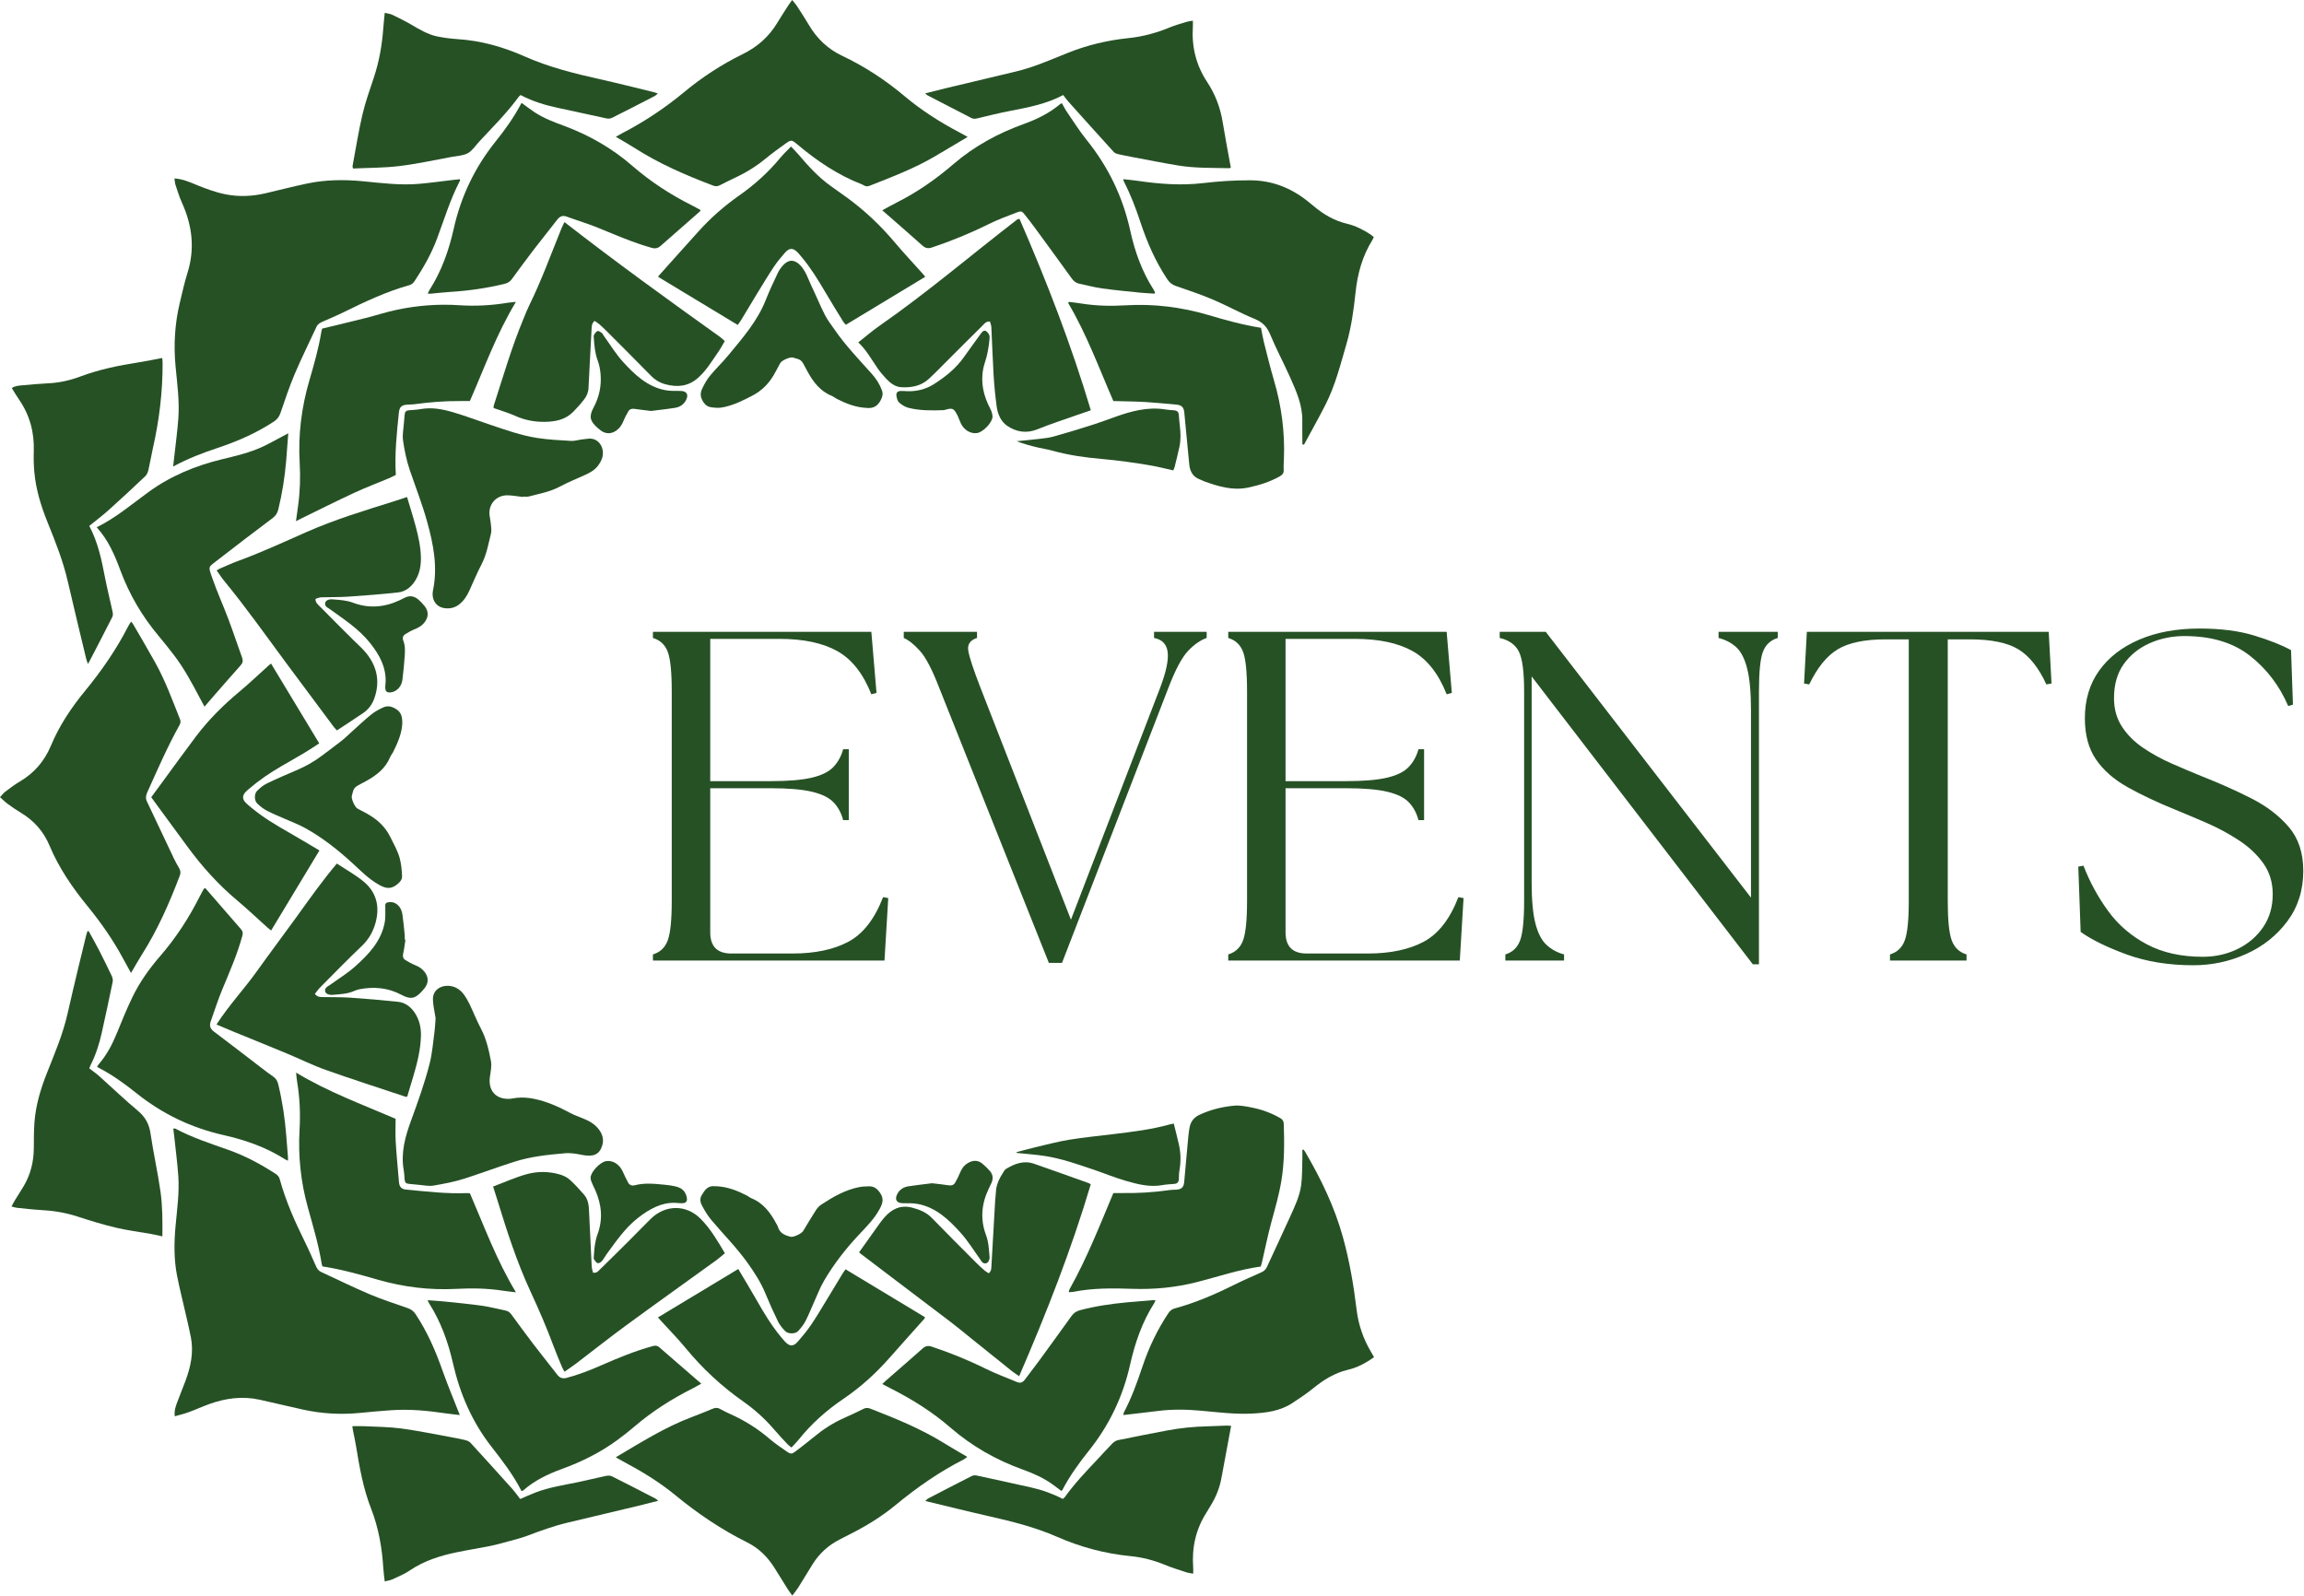
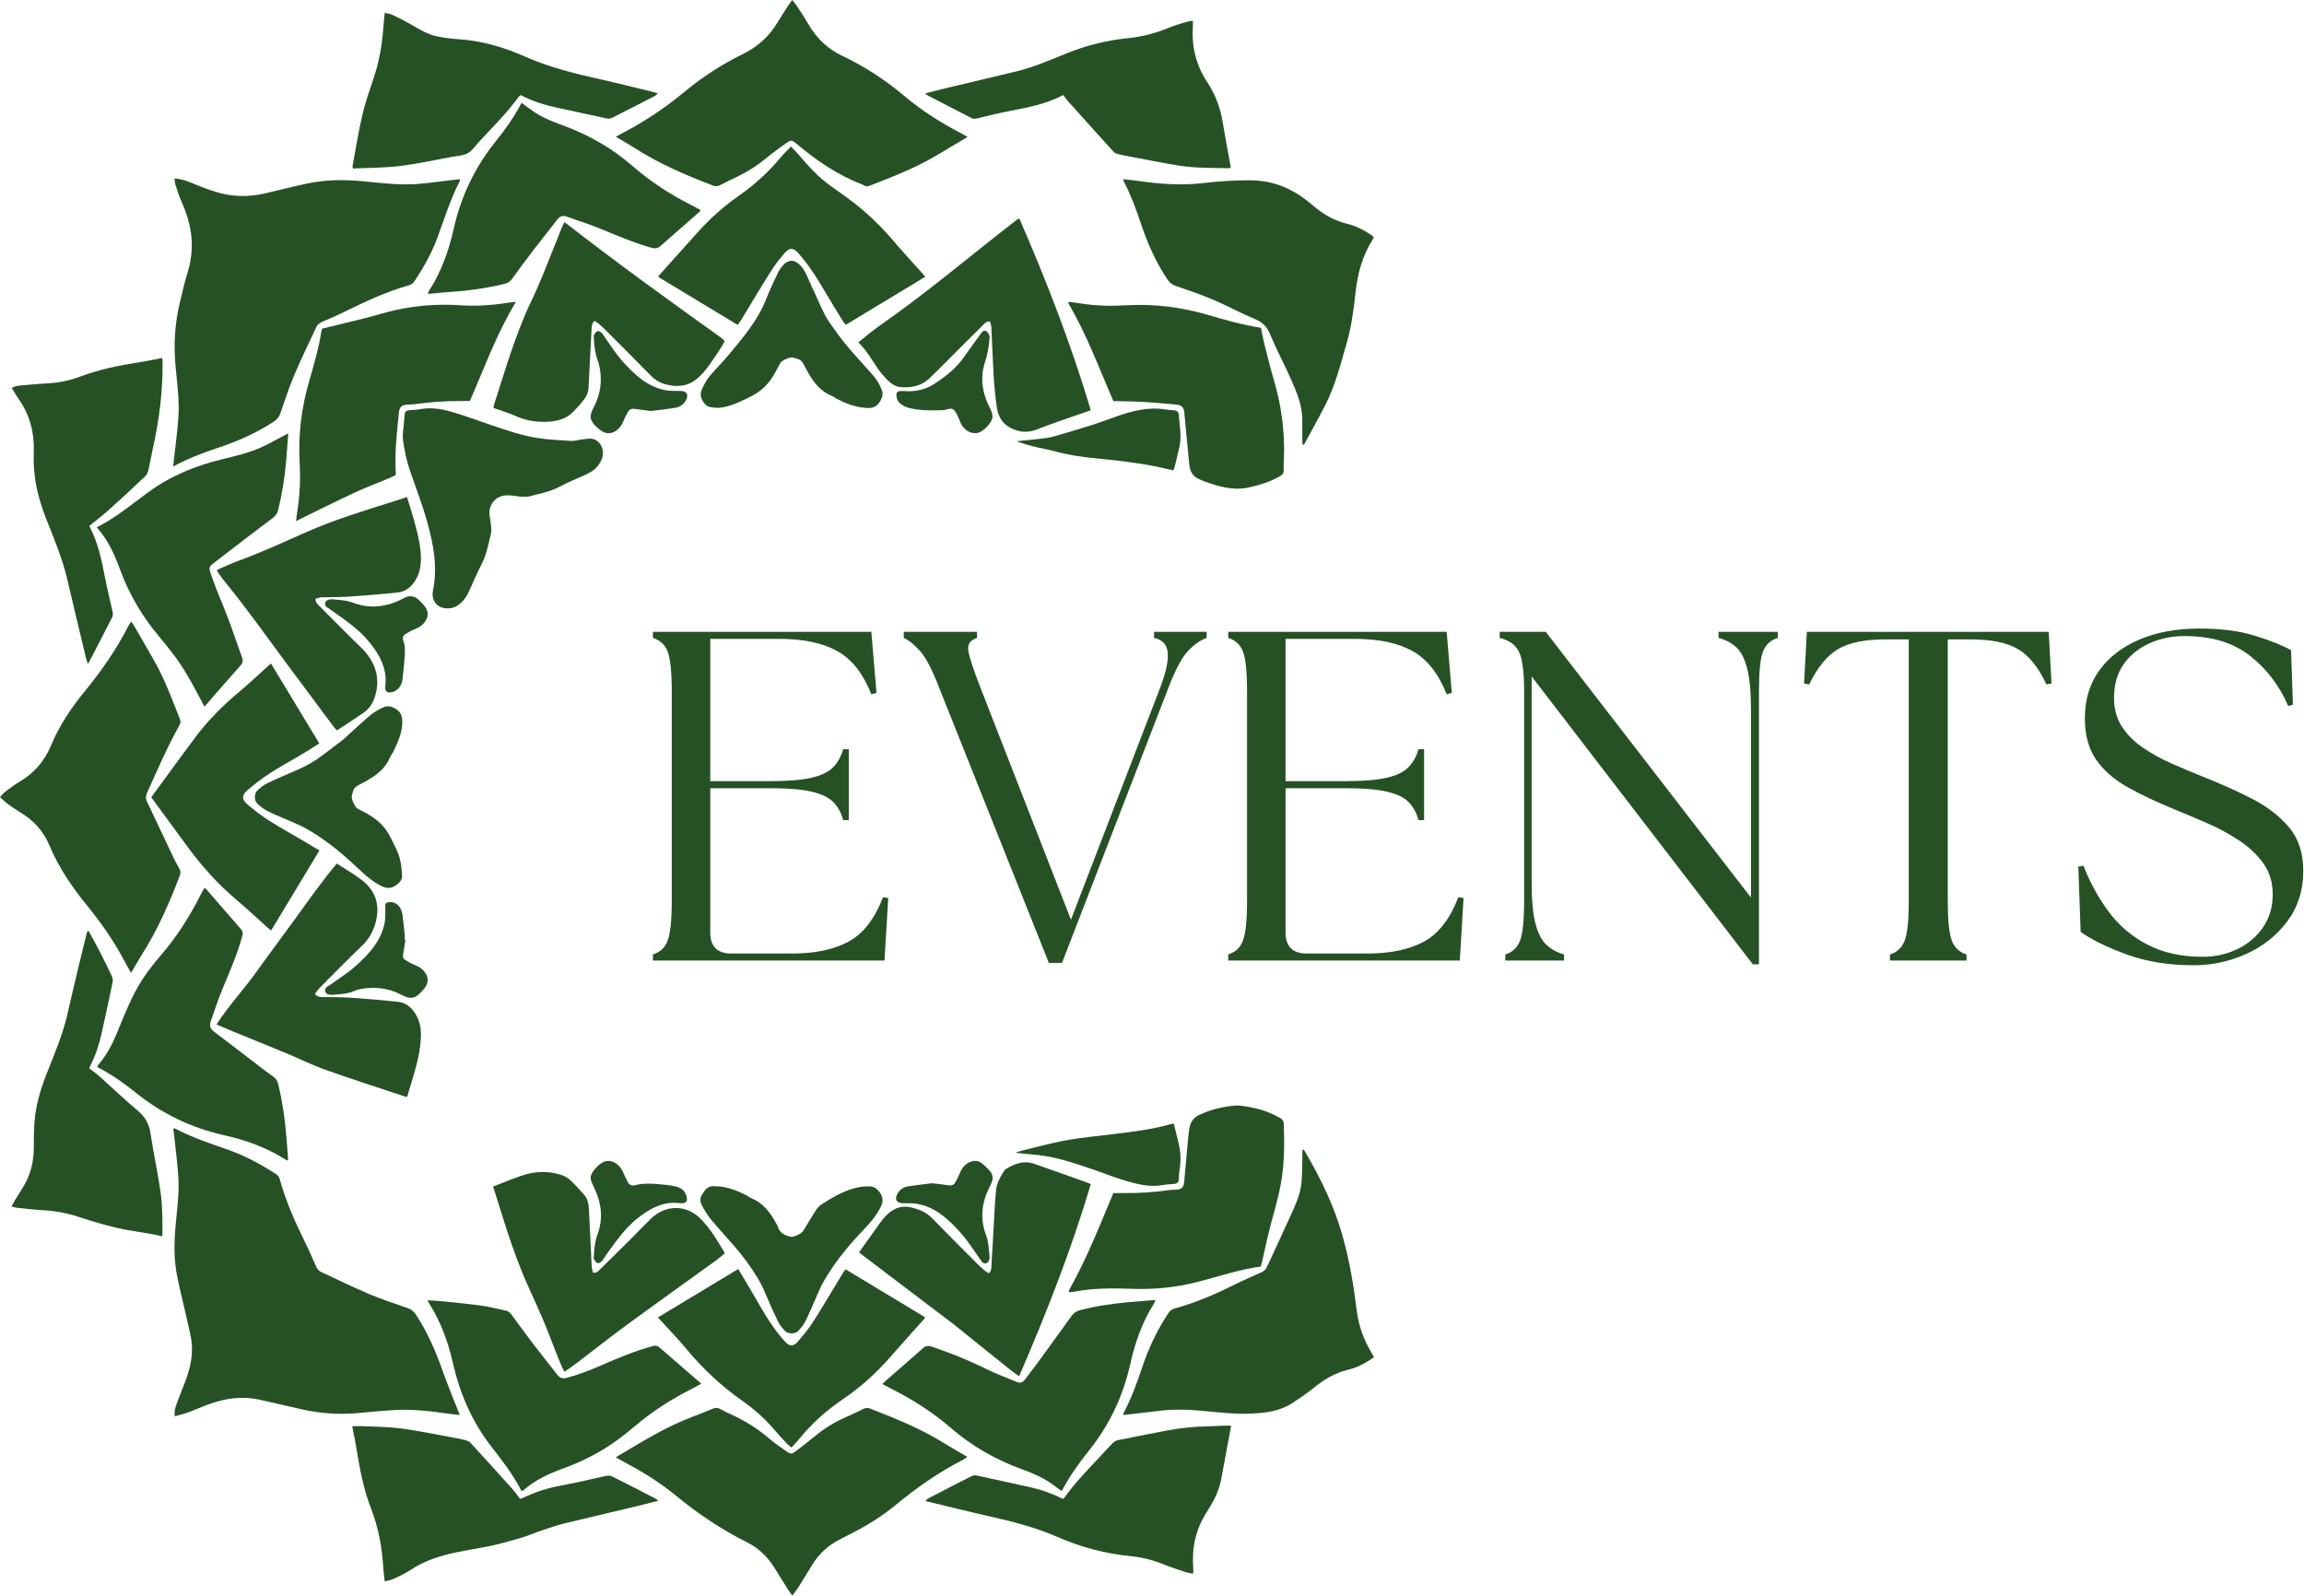
<svg xmlns="http://www.w3.org/2000/svg" width="2463" height="1706" viewBox="0 0 2463 1706" fill="none">
  <path d="M186.473 190.748C195.454 191.439 202.497 194.56 209.596 197.482C219.894 201.722 230.283 205.608 241.277 207.777C255.453 210.575 269.49 209.956 283.471 206.715C298.448 203.242 313.338 199.37 328.378 196.206C347.968 192.085 367.815 191.843 387.685 193.76C407.853 195.706 428.002 198.324 448.311 196.531C460.203 195.482 472.039 193.807 483.902 192.425C486.469 192.126 489.041 191.879 491.692 191.6C491.692 192.483 491.832 192.947 491.672 193.255C481.321 213.099 474.899 234.5 467.112 255.354C461.043 271.607 452.48 286.499 442.962 300.887C441.845 302.576 439.841 304.228 437.93 304.762C412.817 311.784 389.429 322.917 366.151 334.367C359.252 337.76 352.146 340.739 345.083 343.789C342.22 345.025 339.693 346.405 338.293 349.441C330.493 366.361 322.176 383.059 314.907 400.202C309.228 413.594 304.68 427.474 299.933 441.242C298.551 445.248 296.671 448.144 292.987 450.57C274.22 462.929 253.915 471.85 232.663 478.904C216.738 484.191 201.068 490.181 185.102 498.77C185.592 494.486 185.982 491.214 186.338 487.938C187.806 474.452 189.638 460.992 190.632 447.47C192.005 428.795 189.419 410.253 187.673 391.703C185.509 368.723 186.844 345.981 192.253 323.526C194.813 312.901 197.141 302.185 200.414 291.773C208.567 265.845 205.501 241.027 194.473 216.658C191.73 210.598 189.783 204.166 187.663 197.841C186.985 195.819 186.927 193.59 186.473 190.748Z" fill="#265125" />
  <path d="M491.53 1512.89C486.647 1512.31 481.628 1511.85 476.649 1511.11C457.17 1508.23 437.633 1506.33 417.922 1507.76C407.015 1508.55 396.119 1509.49 385.238 1510.58C364.703 1512.63 344.35 1511.52 324.21 1507.14C308.598 1503.75 293.088 1499.89 277.479 1496.48C259.127 1492.47 241.222 1494.82 223.754 1501.14C216.339 1503.82 209.148 1507.12 201.742 1509.83C197.045 1511.55 192.14 1512.7 186.901 1514.22C186.075 1508.95 187.417 1504.73 188.904 1500.65C191.887 1492.48 195.26 1484.45 198.299 1476.3C203.891 1461.29 207.147 1445.93 204.081 1429.88C202.527 1421.73 200.542 1413.67 198.703 1405.58C195.567 1391.77 192.068 1378.04 189.318 1364.16C185.828 1346.55 186.043 1328.71 187.652 1310.89C189.255 1293.14 191.824 1275.42 190.615 1257.56C189.686 1243.83 187.867 1230.17 186.423 1216.48C186.086 1213.28 185.664 1210.1 185.258 1206.71C186.162 1206.63 186.818 1206.36 187.215 1206.57C205.332 1216.25 224.808 1222.56 244.07 1229.37C262.146 1235.76 278.858 1244.75 294.871 1255.16C297.025 1256.56 298.357 1258.23 299.059 1260.78C305.467 1284.12 315.229 1306.12 325.939 1327.75C330.159 1336.27 333.921 1345.03 337.779 1353.72C338.97 1356.41 340.399 1358.6 343.224 1359.9C360.33 1367.76 377.204 1376.16 394.525 1383.5C407.907 1389.18 421.789 1393.7 435.54 1398.46C439.348 1399.78 442.051 1401.67 444.341 1405.13C456.729 1423.86 465.605 1444.17 473.038 1465.28C478.603 1481.09 485.141 1496.55 491.53 1512.89Z" fill="#265125" />
  <path d="M140.054 1040.28C136.817 1034.4 134.057 1029.47 131.38 1024.49C120.68 1004.61 107.778 986.224 93.522 968.756C77.313 948.893 62.928 927.917 52.953 904.114C46.658 889.092 36.377 877.369 22.321 868.957C17.46 866.048 12.783 862.803 8.201 859.467C5.461 857.472 3.068 855.002 0 852.286C2.14 850.035 3.684 847.905 5.694 846.396C10.711 842.63 15.729 838.787 21.123 835.616C36.56 826.542 47.53 813.74 54.401 797.302C63.395 775.788 76.198 756.597 90.922 738.689C108.748 717.006 124.571 694.046 137.357 669.031C138.084 667.608 139.046 666.306 140.109 664.61C140.934 665.588 141.676 666.245 142.147 667.059C150.164 680.906 158.324 694.674 166.095 708.658C176.752 727.838 184.218 748.439 192.336 768.744C193.245 771.019 193.186 772.893 191.983 775.053C178.965 798.447 168.317 822.977 157.341 847.352C155.91 850.529 155.525 853.604 156.983 856.704C166.543 877.041 176.153 897.355 185.811 917.645C187.55 921.298 189.508 924.861 191.569 928.344C193.138 930.995 193.273 933.362 192.142 936.342C181.05 965.562 168.532 994.076 151.716 1020.55C147.823 1026.68 144.311 1033.06 140.054 1040.28Z" fill="#265125" />
  <path d="M658.241 1558.09C685.051 1542.22 710.551 1526.09 738.91 1515.31C746.664 1512.36 754.37 1509.29 762.025 1506.09C764.878 1504.9 767.294 1504.89 770.028 1506.5C773.511 1508.54 777.204 1510.26 780.896 1511.92C796.151 1518.78 810.147 1527.54 822.846 1538.5C828.502 1543.37 834.808 1547.52 840.936 1551.82C845.229 1554.84 846.52 1554.76 850.667 1551.58C856.939 1546.78 863.243 1542 869.312 1536.95C879.337 1528.6 890.102 1521.5 902.051 1516.18C909.081 1513.06 916.066 1509.81 922.927 1506.34C925.543 1505.02 927.72 1505.03 930.383 1506.06C957.596 1516.59 984.566 1527.61 1009.47 1543.08C1017.37 1547.99 1025.47 1552.56 1034.06 1557.63C1032.55 1558.7 1031.45 1559.73 1030.15 1560.39C1004.02 1573.7 980.139 1590.35 957.569 1608.99C942.192 1621.7 925.253 1632.02 907.414 1640.9C904.152 1642.53 900.947 1644.26 897.697 1645.91C885.465 1652.12 875.709 1661.03 868.496 1672.69C863.38 1680.96 858.385 1689.3 853.205 1697.53C851.514 1700.22 849.408 1702.65 846.951 1705.91C844.997 1703.15 843.421 1701.12 842.057 1698.95C837.196 1691.24 832.465 1683.44 827.577 1675.75C820.368 1664.4 811.013 1655.17 798.954 1649.17C771.227 1635.37 745.781 1618.2 721.917 1598.55C704.633 1584.32 685.557 1572.82 665.832 1562.34C663.521 1561.12 661.263 1559.79 658.241 1558.09Z" fill="#265125" />
  <path d="M1034.43 146.4C1022.22 153.648 1010.94 160.37 999.626 167.048C977.545 180.088 953.648 189.112 929.916 198.503C927.692 199.383 925.634 199.573 923.556 198.217C922.874 197.776 922.148 197.407 921.39 197.116C895.555 187.115 873.028 171.822 851.981 154.079C846.213 149.216 845.583 149.342 839.301 153.846C832.388 158.804 825.464 163.789 818.926 169.22C809.501 177.048 799.288 183.528 788.282 188.838C782.078 191.83 775.821 194.727 769.739 197.952C767.17 199.314 765.011 199.436 762.308 198.409C733.094 187.308 704.486 174.983 678.081 158.017C671.82 153.994 665.286 150.394 658.327 146.273C660.965 144.776 662.989 143.536 665.093 142.448C688.772 130.201 710.809 115.51 731.331 98.488C750.594 82.51 771.46 68.901 793.929 57.88C809.487 50.249 821.889 39.387 830.841 24.541C834.504 18.467 838.371 12.516 842.202 6.545C843.485 4.543 844.943 2.652 846.825 6.94355e-05C848.75 2.38 850.396 4.088 851.665 6.041C856.08 12.839 860.555 19.61 864.658 26.595C873.219 41.17 884.8 52.304 900.172 59.595C924.287 71.032 946.436 85.526 966.871 102.725C985.083 118.054 1005.09 130.753 1026.15 141.824C1028.65 143.14 1031.1 144.556 1034.43 146.4Z" fill="#265125" />
  <path d="M1392.23 474.997C1392.23 473.039 1392.24 471.08 1392.23 469.121C1392.21 462.638 1392.08 456.153 1392.17 449.671C1392.41 432.905 1385.67 418.07 1379.08 403.287C1372.25 387.942 1364.24 373.1 1357.83 357.591C1354.39 349.278 1349.57 344.328 1341.17 340.92C1326.19 334.837 1311.99 326.854 1297.09 320.518C1284.09 314.985 1270.65 310.443 1257.27 305.855C1253.19 304.459 1250.43 302.421 1248.02 298.814C1235.29 279.795 1226.25 259.093 1219.1 237.468C1214.2 222.655 1208.65 208.096 1201.5 194.191C1201.24 193.68 1201.16 193.074 1200.72 191.561C1206.26 192.189 1211.35 192.618 1216.39 193.361C1239.7 196.799 1263.01 198.517 1286.57 195.711C1303.05 193.748 1319.6 192.729 1336.27 192.755C1359.64 192.792 1379.77 200.727 1397.79 215.017C1400.17 216.908 1402.52 218.83 1404.85 220.783C1415.24 229.481 1426.73 236.085 1440.02 239.232C1449 241.358 1457.04 245.512 1464.74 250.424C1466.06 251.265 1467.21 252.383 1468.61 253.52C1468.06 254.67 1467.71 255.605 1467.2 256.432C1456.45 273.62 1451.22 292.516 1449.11 312.545C1447.14 331.261 1444.56 349.936 1439.29 368.071C1432.97 389.825 1427.45 411.906 1417.16 432.255C1409.79 446.837 1401.72 461.068 1393.96 475.456L1392.23 474.997Z" fill="#265125" />
  <path d="M1393.47 1229.03C1394.05 1229.81 1394.69 1230.56 1395.18 1231.39C1412.08 1260.32 1426.62 1290.17 1435.6 1322.74C1442.64 1348.24 1447.08 1374.03 1450.21 1400.19C1452.13 1416.24 1457.32 1431.33 1465.59 1445.3C1466.61 1447.01 1467.58 1448.76 1468.86 1451.01C1463.29 1455 1457.63 1458.4 1451.57 1461.02C1448.05 1462.53 1444.33 1463.68 1440.61 1464.59C1426.68 1467.97 1414.95 1475.2 1403.97 1484.18C1396.94 1489.92 1389.29 1494.94 1381.71 1499.97C1368.53 1508.69 1353.48 1510.58 1338.18 1511.33C1320.08 1512.21 1302.17 1509.94 1284.22 1508.29C1268.87 1506.89 1253.5 1506.55 1238.13 1508.5C1225.91 1510.04 1213.65 1511.39 1200.96 1512.88C1201.11 1511.72 1201.02 1510.91 1201.33 1510.32C1209.72 1494.51 1215.7 1477.72 1221.38 1460.82C1228.13 1440.73 1237.15 1421.79 1248.89 1404.13C1250.67 1401.44 1252.67 1399.74 1255.85 1398.88C1278.43 1392.77 1299.73 1383.45 1320.62 1373.06C1329.5 1368.64 1338.61 1364.68 1347.67 1360.64C1350.54 1359.36 1352.86 1357.84 1354.25 1354.8C1362.51 1336.75 1371.06 1318.84 1379.19 1300.74C1384.08 1289.86 1389.41 1278.96 1390.97 1267.02C1392.14 1258.02 1391.9 1248.84 1392.22 1239.73C1392.33 1236.33 1392.23 1232.92 1392.23 1229.52L1393.47 1229.03Z" fill="#265125" />
  <path d="M551.544 322.721C530.703 357.143 517.785 393.485 502.286 428.79C498.613 428.79 495.392 428.814 492.172 428.786C475.727 428.645 459.386 429.949 443.102 432.171C440.5 432.526 437.842 432.443 435.215 432.634C429.13 433.076 427.006 435.28 426.393 441.255C424.14 463.227 421.754 485.188 423.157 507.765C420.48 509.06 418.025 510.388 415.465 511.463C403.327 516.555 390.976 521.181 379.048 526.718C360.136 535.496 341.498 544.865 322.748 553.992C320.971 554.857 319.223 555.779 316.393 557.217C317.231 551.128 317.921 546.034 318.634 540.943C320.776 525.64 321.249 510.268 320.36 494.858C318.629 464.836 322.291 435.446 330.746 406.644C335.768 389.54 340.593 372.401 343.523 354.787C343.749 353.424 344.157 352.092 344.337 351.343C360.174 347.493 375.504 343.871 390.776 340.019C401.957 337.2 412.957 333.589 424.222 331.199C446.313 326.51 468.676 324.842 491.286 326.347C508.526 327.496 525.718 326.51 542.789 323.7C545.159 323.31 547.568 323.157 551.544 322.721Z" fill="#265125" />
-   <path d="M316.517 1146.79C350.738 1167.46 387.071 1180.76 422.905 1196.16C422.905 1204.34 422.562 1212.21 422.986 1220.05C423.619 1231.77 424.787 1243.46 425.74 1255.17C425.986 1258.2 426.233 1261.22 426.555 1264.24C427.085 1269.2 429.33 1271.42 434.338 1271.88C455.921 1273.88 477.468 1276.51 499.218 1275.6C500.021 1275.57 500.831 1275.69 502.34 1275.78C517.568 1310.96 530.779 1347.37 551.559 1381.68C545.799 1380.97 541.446 1380.54 537.13 1379.88C520.821 1377.37 504.415 1377.13 487.997 1377.99C459.601 1379.48 431.776 1376.17 404.498 1368.35C384.854 1362.73 365.218 1357.13 344.689 1353.98C344.409 1353.01 344.041 1352.09 343.889 1351.15C340.568 1330.51 334.516 1310.55 328.965 1290.46C321.517 1263.51 318.62 1236.02 320.223 1208.07C321.225 1190.62 320.46 1173.24 317.542 1155.98C317.111 1153.43 316.958 1150.83 316.517 1146.79Z" fill="#265125" />
  <path d="M1348.06 350.488C1349.04 355.532 1349.74 360.33 1350.93 365.004C1354.46 378.929 1357.84 392.906 1361.9 406.681C1369.99 434.142 1373.62 462.101 1372.53 490.692C1372.38 494.54 1372.04 498.407 1372.29 502.232C1372.53 505.854 1370.89 507.707 1367.94 509.37C1357.41 515.303 1346.06 518.801 1334.32 521.277C1317.93 524.737 1302.67 520.163 1287.54 514.701C1286.02 514.153 1284.6 513.304 1283.08 512.764C1275.47 510.055 1272.08 504.294 1271.34 496.624C1270.09 483.727 1268.86 470.826 1267.63 457.927C1267.09 452.282 1266.59 446.633 1266.02 440.992C1265.44 435.35 1263.11 433.071 1257.54 432.592C1246.65 431.654 1235.78 430.495 1224.87 429.847C1214.56 429.234 1204.22 429.156 1193.9 428.851C1192.9 428.822 1191.9 428.847 1190.23 428.847C1174.83 393.505 1161.6 357.161 1141.81 323.81L1142.83 322.77C1147.17 323.34 1151.53 323.806 1155.85 324.498C1171.55 327.009 1187.36 327.398 1203.15 326.439C1233.42 324.601 1262.99 328.293 1291.97 336.869C1310.2 342.267 1328.49 347.38 1348.06 350.488Z" fill="#265125" />
  <path d="M1347.76 1354.12C1324.18 1357.36 1302.14 1364.99 1279.62 1370.72C1256.92 1376.51 1233.84 1378.77 1210.43 1377.94C1189.35 1377.19 1168.3 1377.07 1147.46 1381.15C1145.92 1381.46 1144.31 1381.4 1142.78 1381.51C1142.66 1381.01 1142.52 1380.79 1142.58 1380.62C1142.8 1379.87 1142.98 1379.07 1143.36 1378.39C1161.83 1345.49 1175.57 1310.42 1190.19 1275.54C1193.06 1275.54 1195.47 1275.5 1197.88 1275.54C1215.74 1275.89 1233.5 1274.82 1251.19 1272.26C1253.18 1271.97 1255.23 1272.08 1257.25 1271.96C1262.96 1271.61 1265.38 1269.47 1265.91 1263.86C1267.2 1250.15 1268.34 1236.42 1269.62 1222.72C1270.14 1217.08 1270.59 1211.41 1271.58 1205.84C1272.69 1199.58 1275.88 1194.89 1282.06 1191.99C1293.95 1186.38 1306.52 1183.33 1319.41 1182.12C1325.68 1181.53 1332.27 1182.96 1338.57 1184.2C1349.13 1186.29 1359.18 1190.01 1368.57 1195.41C1371.08 1196.86 1372.25 1198.56 1372.36 1201.63C1373.05 1221.9 1373.14 1242.12 1369.84 1262.23C1367.37 1277.25 1363.15 1291.8 1359.16 1306.46C1355.23 1320.89 1352.3 1335.59 1348.91 1350.17C1348.64 1351.34 1348.24 1352.49 1347.76 1354.12Z" fill="#265125" />
  <path d="M557.543 109.975C562.509 113.574 566.807 116.927 571.339 119.928C581.207 126.46 592.239 130.538 603.247 134.64C629.888 144.567 654.239 158.437 675.718 177.121C695.41 194.25 717.075 208.343 740.403 219.963C743.281 221.396 746.063 223.022 748.824 224.522C748.6 225.221 748.598 225.693 748.362 225.9C734.349 238.201 720.276 250.434 706.318 262.797C703.307 265.464 700.549 266.072 696.476 264.925C676.724 259.356 658 251.173 639.072 243.441C628.226 239.011 616.931 235.689 605.928 231.624C601.294 229.912 598.332 231.396 595.512 235.071C587.368 245.679 578.907 256.045 570.776 266.665C562.769 277.122 554.933 287.715 547.202 298.379C545.146 301.214 542.619 302.657 539.33 303.464C520.199 308.157 500.791 310.884 481.143 312.116C474.075 312.559 467.033 313.412 459.977 314.047C459.247 314.113 458.499 313.966 457.246 313.884C457.95 312.417 458.353 311.294 458.98 310.314C471.932 290.092 479.818 267.861 485.022 244.581C492.753 209.994 507.623 178.882 529.845 151.217C540.123 138.422 549.673 125.075 557.543 109.975Z" fill="#265125" />
  <path d="M103.385 563.766C124.083 553.459 140.894 539.064 158.698 526.104C182.462 508.805 209.04 497.865 237.46 490.981C252.2 487.41 267.033 484.011 280.852 477.536C288.174 474.105 295.216 470.075 302.382 466.311C304.115 465.401 305.838 464.472 308.173 463.23C307.378 473.718 306.725 483.378 305.898 493.022C304.409 510.394 301.658 527.561 297.544 544.517C296.596 548.427 294.842 551.35 291.53 553.844C271.619 568.827 251.764 583.888 232.106 599.199C222.625 606.584 222.467 605.169 226.697 617.395C231.917 632.483 238.55 647.076 244.187 662.028C249.322 675.648 253.856 689.493 258.847 703.169C260.047 706.455 259.509 708.805 257.222 711.366C247.641 722.096 238.207 732.958 228.737 743.786C225.549 747.431 222.413 751.122 218.618 755.529C216.755 752.071 215.146 749.131 213.58 746.169C205.156 730.226 196.677 714.309 185.619 699.968C180.425 693.232 175.153 686.545 169.677 680.037C152.029 659.065 138.35 635.777 128.799 610.111C122.7 593.723 116.025 577.694 103.385 563.766Z" fill="#265125" />
  <path d="M219.335 949.362C232.249 964.264 244.943 978.991 257.756 993.614C259.776 995.918 259.759 997.994 258.995 1000.79C253.586 1020.59 245.334 1039.3 237.478 1058.18C232.902 1069.19 229.372 1080.63 225.314 1091.85C223.659 1096.43 224.583 1099.83 228.674 1102.9C245.197 1115.32 261.528 1128 277.95 1140.55C282.619 1144.12 287.234 1147.78 292.101 1151.06C295.22 1153.17 296.645 1155.94 297.488 1159.43C301.879 1177.58 304.61 1195.99 306.055 1214.59C306.634 1222.07 307.261 1229.53 307.836 1237.01C307.924 1238.15 307.849 1239.3 307.849 1240.93C306.583 1240.36 305.635 1240.07 304.827 1239.55C284.591 1226.64 262.331 1218.83 239.071 1213.6C204.492 1205.82 173.411 1190.9 145.747 1168.69C133.102 1158.55 119.929 1149.08 105.448 1141.61C104.928 1141.34 104.471 1140.95 103.766 1140.47C104.532 1139.33 104.989 1138.47 105.611 1137.75C114.192 1127.81 120.141 1116.39 125.061 1104.29C130.242 1091.55 135.435 1078.78 141.398 1066.4C149.17 1050.26 159.523 1035.7 171.243 1022.18C188.21 1002.61 202.144 981.077 213.743 957.978C215.015 955.446 216.404 952.972 217.784 950.496C217.956 950.186 218.403 950.028 219.335 949.362Z" fill="#265125" />
  <path d="M557.459 1594.1C548.704 1576.8 537.039 1561.73 525.332 1546.71C504.637 1520.17 491.646 1490.1 484.223 1457.52C479.053 1434.82 471.276 1413.24 458.759 1393.5C458.234 1392.68 457.879 1391.74 457.089 1390.13C463.426 1390.6 469.145 1390.88 474.832 1391.47C488.319 1392.88 501.832 1394.15 515.253 1396.04C523.845 1397.26 532.29 1399.51 540.805 1401.27C543.565 1401.84 545.359 1403.56 546.979 1405.77C554.631 1416.24 562.267 1426.73 570.139 1437.04C578.502 1447.99 587.204 1458.68 595.588 1469.61C598.423 1473.31 601.363 1474.32 606.047 1473.08C618.827 1469.69 631.031 1464.87 643.091 1459.59C660.897 1451.78 678.848 1444.38 697.65 1439.21C700.468 1438.43 702.573 1438.5 704.867 1440.5C719.501 1453.3 734.23 1465.99 749.672 1479.36C746.281 1481.23 743.443 1482.92 740.5 1484.4C718.145 1495.65 697.157 1508.94 678.126 1525.28C672.29 1530.29 666.185 1535.01 659.99 1539.57C641.747 1553.01 621.621 1562.93 600.399 1570.65C585.434 1576.1 571.311 1582.95 559.249 1593.56C558.982 1593.79 558.511 1593.79 557.459 1594.1Z" fill="#265125" />
-   <path d="M943.152 224.822C948.8 221.776 953.695 218.979 958.726 216.451C980.77 205.372 1000.78 191.345 1019.45 175.277C1041.68 156.151 1067.07 142.46 1094.55 132.526C1108.76 127.388 1122.13 120.837 1133.7 110.954C1133.97 110.729 1134.42 110.726 1135.23 110.488C1136.97 113.503 1138.56 116.76 1140.59 119.719C1147.47 129.739 1153.95 140.091 1161.56 149.527C1184.77 178.297 1200.35 210.571 1208.26 246.645C1213.14 268.955 1220.75 290.234 1233.15 309.596C1233.7 310.444 1234.15 311.362 1234.55 312.286C1234.69 312.616 1234.57 313.062 1234.57 313.937C1229.66 313.631 1224.72 313.49 1219.81 312.988C1205.92 311.565 1192 310.28 1178.17 308.374C1169.98 307.244 1161.94 305.003 1153.82 303.338C1150.23 302.603 1147.8 300.62 1145.65 297.639C1132.51 279.379 1119.22 261.228 1105.93 243.076C1102.7 238.662 1099.33 234.344 1095.93 230.053C1092.47 225.678 1091.91 225.231 1086.65 227.252C1076.45 231.168 1066.17 235.007 1056.4 239.849C1036.94 249.502 1016.92 257.665 996.337 264.577C992.143 265.985 989.269 265.396 986 262.468C972.119 250.033 958.019 237.843 943.152 224.822Z" fill="#265125" />
  <path d="M1235.25 1390.13C1234.65 1391.52 1234.37 1392.48 1233.85 1393.29C1220.91 1413.54 1213.29 1435.85 1208.07 1459.12C1200.44 1493.07 1185.87 1523.68 1164.11 1550.9C1153.48 1564.21 1143.51 1577.99 1135.61 1593.16C1135.45 1593.47 1134.98 1593.62 1134.46 1593.99C1131.15 1591.5 1127.85 1588.87 1124.4 1586.46C1114.86 1579.8 1104.31 1575.12 1093.42 1571.21C1064.9 1560.96 1038.99 1546.24 1016.08 1526.37C996.826 1509.66 975.416 1496.26 952.756 1484.74C949.716 1483.2 946.715 1481.58 943.179 1479.72C944.753 1478.23 945.83 1477.15 946.978 1476.14C960.103 1464.67 973.305 1453.29 986.322 1441.71C989.415 1438.95 992.161 1438.45 996.14 1439.79C1015.95 1446.41 1035.23 1454.21 1053.96 1463.51C1064.62 1468.8 1075.91 1472.82 1086.88 1477.51C1090.7 1479.15 1093.34 1478.14 1095.72 1474.85C1100.12 1468.78 1104.86 1462.96 1109.29 1456.91C1121.36 1440.39 1133.42 1423.85 1145.32 1407.21C1147.69 1403.89 1150.47 1401.88 1154.41 1400.83C1170.71 1396.49 1187.32 1394.08 1204.06 1392.47C1213.13 1391.6 1222.21 1390.89 1231.29 1390.14C1232.43 1390.05 1233.59 1390.13 1235.25 1390.13Z" fill="#265125" />
  <path d="M918.376 1338.91C924.407 1330.43 929.986 1322.51 935.648 1314.65C938.84 1310.22 941.893 1305.64 945.491 1301.55C953.359 1292.62 962.688 1287.95 975.166 1291.17C983.213 1293.25 990.321 1296.19 996.249 1302.29C1012.06 1318.58 1028.15 1334.59 1044.18 1350.67C1046.89 1353.4 1049.76 1355.99 1052.67 1358.5C1053.96 1359.62 1055.55 1360.39 1057.03 1361.34C1059.77 1358.98 1059.7 1356.4 1059.84 1353.76C1061.13 1330.3 1062.48 1306.84 1063.85 1283.38C1064.02 1280.55 1064.53 1277.74 1064.61 1274.91C1064.84 1266.21 1068.83 1258.99 1073.38 1251.96C1073.92 1251.13 1074.6 1250.26 1075.43 1249.76C1084.72 1244.14 1094.47 1240.42 1105.41 1244.22C1124.89 1250.99 1144.3 1257.98 1163.73 1264.9C1164.47 1265.17 1165.12 1265.68 1166.03 1266.2C1145.25 1336.19 1118.65 1403.88 1089.48 1471.36C1086.4 1469.21 1083.85 1467.62 1081.52 1465.75C1067.11 1454.23 1052.76 1442.65 1038.38 1431.1C1031.12 1425.26 1023.95 1419.28 1016.55 1413.62C998.2 1399.59 979.735 1385.71 961.325 1371.76C947.596 1361.36 933.875 1350.94 920.162 1340.52C919.37 1339.91 918.676 1339.18 918.376 1338.91Z" fill="#265125" />
  <path d="M917.518 366.059C925.311 359.93 932.507 353.665 940.293 348.247C991.242 312.79 1038.4 272.448 1087.49 234.598C1087.93 234.263 1088.63 234.275 1089.85 233.956C1118.81 300.593 1145.07 368.235 1166.1 438.631C1161.06 440.367 1155.94 442.087 1150.85 443.894C1136.94 448.832 1122.85 453.342 1109.19 458.909C1097.46 463.69 1086.63 461.934 1076.84 455.383C1069.98 450.789 1066.58 442.871 1065.47 434.665C1063.98 423.631 1062.86 412.521 1062.18 401.408C1061.14 384.229 1060.64 367.016 1059.78 349.824C1059.68 347.746 1058.77 345.707 1058.27 343.756C1053.96 343.424 1052.16 346.301 1050.13 348.299C1038.12 360.076 1026.29 372.03 1014.38 383.903C1007.2 391.053 1000.2 398.392 992.739 405.235C984.458 412.832 973.922 414.61 963.284 413.979C957.213 413.618 951.928 409.744 947.671 405.244C944.337 401.72 941.124 398.01 938.362 394.033C931.806 384.594 926.334 374.38 917.518 366.059Z" fill="#265125" />
  <path d="M703.667 296.064C703.939 295.453 704.019 295.029 704.265 294.754C718.589 278.751 732.865 262.704 747.282 246.785C760.125 232.604 774.485 220.059 790.122 209.087C806.504 197.593 821.184 184.381 833.931 168.958C837.38 164.786 841.387 161.075 845.592 156.677C848.642 159.921 851.36 162.571 853.803 165.453C864.183 177.693 874.942 189.53 888.121 198.897C894.069 203.124 900.052 207.304 905.934 211.622C924.485 225.241 941.093 240.897 955.95 258.504C965.877 270.27 976.429 281.508 986.695 292.989C987.473 293.86 988.198 294.778 989.146 295.913L904.215 347.23C903.466 346.359 902.291 345.309 901.5 344.022C894.925 333.32 888.278 322.658 881.931 311.821C874.547 299.212 866.888 286.81 857.557 275.518C856.137 273.799 854.728 272.066 853.219 270.427C848.019 264.781 843.948 264.635 838.996 270.332C834.88 275.069 830.821 279.924 827.344 285.132C821.385 294.056 815.838 303.258 810.234 312.413C804.1 322.434 798.116 332.546 792.02 342.59C790.994 344.28 789.732 345.826 788.609 347.396L703.667 296.064Z" fill="#265125" />
  <path d="M789.201 1356.76C795.845 1367.98 802.482 1378.86 808.784 1389.93C816.515 1403.51 824.539 1416.88 834.509 1428.97C835.928 1430.69 837.332 1432.43 838.839 1434.07C844.107 1439.8 848.007 1440 853.034 1434.21C857.944 1428.56 862.766 1422.76 866.977 1416.58C872.676 1408.22 877.804 1399.46 883.086 1390.82C889.109 1380.97 895.02 1371.05 901.013 1361.18C901.842 1359.82 902.86 1358.57 903.913 1357.09L988.808 1408.28C988.595 1408.86 988.539 1409.49 988.203 1409.87C975.812 1423.8 963.311 1437.63 951.002 1451.63C936.331 1468.31 919.968 1483.15 901.603 1495.58C883.47 1507.85 867.393 1522.17 853.731 1539.26C851.471 1542.08 848.84 1544.61 846.104 1547.58C844.604 1546.39 843.249 1545.55 842.2 1544.44C837.628 1539.56 832.985 1534.73 828.66 1529.63C818.628 1517.82 807.347 1507.4 794.661 1498.5C771.444 1482.22 750.904 1463.13 732.876 1441.2C724.521 1431.04 715.224 1421.65 706.356 1411.91C705.411 1410.88 704.48 1409.83 703.323 1408.54L789.201 1356.76Z" fill="#265125" />
  <path d="M360.095 923.279C370.047 929.894 380.326 935.468 389.086 942.845C402.137 953.835 405.965 968.553 401.845 985.137C399.306 995.357 394.491 1004.09 386.629 1011.54C371.483 1025.89 356.955 1040.9 342.241 1055.7C340.157 1057.8 338.468 1060.29 336.603 1062.59C338.775 1065.48 341.287 1065.95 343.932 1066C354.053 1066.21 364.2 1065.98 374.288 1066.65C391.467 1067.81 408.635 1069.28 425.754 1071.11C433.586 1071.95 439.571 1076.94 443.677 1083.28C448.363 1090.52 450.234 1098.82 449.993 1107.61C449.588 1122.34 446.069 1136.44 441.914 1150.44C439.734 1157.79 437.514 1165.13 435.377 1172.26C434.643 1172.49 434.226 1172.79 433.94 1172.7C405.337 1163.17 376.613 1153.98 348.205 1143.9C334.115 1138.91 320.657 1132.15 306.824 1126.41C287.383 1118.33 267.854 1110.47 248.375 1102.49C242.974 1100.27 237.617 1097.95 231.464 1095.35C244.682 1074.73 261.161 1057.34 274.948 1037.94C288.685 1018.62 303.029 999.734 316.888 980.497C330.843 961.127 344.601 941.617 360.095 923.279Z" fill="#265125" />
  <path d="M435.119 531.37C437.55 539.436 439.91 546.936 442.067 554.495C445.177 565.394 448.161 576.304 449.392 587.652C450.645 599.197 450.282 610.438 444.021 620.576C439.874 627.293 433.758 632.464 425.82 633.351C407.903 635.353 389.906 636.71 371.914 637.929C362.432 638.571 352.89 638.279 343.382 638.627C341.305 638.703 339.263 639.711 337.246 640.277C337.19 644.498 339.933 646.355 341.94 648.399C353.727 660.4 365.659 672.261 377.563 684.147C381.435 688.014 385.586 691.624 389.245 695.679C402.697 710.596 406.903 727.725 400.105 746.827C397.945 752.896 394.008 758.353 388.537 762.121C379.368 768.435 369.989 774.442 360.2 780.906C359.095 779.7 357.803 778.513 356.771 777.131C340.168 754.88 323.554 732.637 307.029 710.327C284.714 680.201 263.111 649.541 239.272 620.562C236.592 617.303 234.341 613.692 231.596 609.831C233.356 608.878 234.648 608.04 236.044 607.446C242.191 604.827 248.281 602.041 254.549 599.747C279.289 590.689 303.177 579.655 327.243 569.008C357.653 555.552 389.444 545.89 421.129 535.986C425.569 534.599 429.966 533.075 435.119 531.37Z" fill="#265125" />
  <path d="M161.682 852.352C166.105 846.327 170.166 840.792 174.23 835.259C185.86 819.426 197.351 803.487 209.162 787.789C222.744 769.738 238.641 753.91 255.995 739.441C266.254 730.887 275.927 721.631 285.871 712.699C287.042 711.647 288.259 710.647 289.715 709.4L341.269 794.756C336.124 798.063 330.947 801.582 325.585 804.793C317.42 809.681 309.128 814.357 300.888 819.121C288.584 826.237 276.87 834.197 266.099 843.498C264.874 844.557 263.585 845.571 262.51 846.769C259.011 850.67 258.952 854.287 262.516 858.069C264.452 860.122 266.711 861.882 268.891 863.692C281.098 873.832 294.639 881.942 308.384 889.774C319.446 896.077 330.332 902.689 341.483 909.274L289.825 994.869C288.485 993.794 287.26 992.902 286.139 991.895C275.288 982.155 264.722 972.077 253.559 962.711C233.4 945.799 215.964 926.463 200.466 905.288C189.46 890.25 178.41 875.245 167.385 860.222C165.594 857.783 163.833 855.322 161.682 852.352Z" fill="#265125" />
  <path d="M556.552 101.621C555.769 102.31 555.048 102.746 554.592 103.374C542.048 120.648 526.914 135.641 512.437 151.211C508.444 155.506 505.093 160.961 500.22 163.713C495.356 166.461 488.979 166.627 483.221 167.682C464.52 171.108 445.897 175.245 427.052 177.531C410.645 179.521 393.977 179.374 377.424 180.171C377.088 178.801 376.758 178.224 376.851 177.726C380.268 159.431 383.152 141.01 387.365 122.899C390.473 109.542 395.084 96.51 399.457 83.477C405.296 66.072 408.458 48.214 409.748 29.959C410.116 24.754 410.732 19.566 411.298 13.72C414.392 14.484 417.078 14.703 419.346 15.791C426.084 19.023 432.807 22.34 439.259 26.099C448.378 31.412 457.37 37.018 467.879 39.055C474.813 40.399 481.872 41.372 488.918 41.814C514.098 43.394 537.946 50.165 560.834 60.324C586.712 71.81 613.933 78.561 641.403 84.708C660.344 88.946 679.161 93.732 698.027 98.299C699.577 98.674 701.081 99.238 703.224 99.907C701.907 101.023 701.034 102.087 699.91 102.668C684.806 110.47 669.693 118.257 654.498 125.88C652.843 126.71 650.544 127.055 648.744 126.676C631.34 123.01 614.001 119.027 596.595 115.365C582.681 112.438 569.205 108.315 556.552 101.621Z" fill="#265125" />
  <path d="M603.388 237.433C658.447 280.281 714.108 320.521 770.003 360.442C771.608 361.588 772.969 363.076 774.783 364.711C772.324 368.825 770.272 372.764 767.753 376.377C761.049 385.989 755.105 396.133 746.127 404.069C735.751 413.244 724.066 414.251 711.445 410.882C705.493 409.293 700.37 406.28 695.952 401.77C680.208 385.695 664.274 369.806 648.379 353.879C645.802 351.295 643.133 348.805 640.378 346.412C638.926 345.151 637.204 344.201 635.585 343.098C632.909 345.435 632.614 347.93 632.476 350.607C631.376 372.048 630.134 393.482 629.123 414.927C628.9 419.658 627.05 423.653 624.344 427.161C620.767 431.798 616.838 436.208 612.705 440.361C604.429 448.677 593.884 450.842 582.598 451.014C571.488 451.183 560.97 449.218 550.759 444.608C543.426 441.297 535.598 439.081 527.675 436.264C527.728 435.383 527.588 434.368 527.873 433.489C537.905 402.48 546.988 371.144 559.54 340.997C561.564 336.135 563.441 331.196 565.764 326.478C578.849 299.905 588.873 272.059 600.029 244.683C600.902 242.539 601.971 240.476 603.388 237.433Z" fill="#265125" />
  <path d="M527.127 1268.58C539.434 1263.97 550.906 1258.76 562.896 1255.42C574.462 1252.2 586.607 1252.25 598.33 1255.64C602.118 1256.74 606.061 1258.59 608.959 1261.19C614.506 1266.15 619.539 1271.74 624.434 1277.37C628.303 1281.82 629.332 1287.48 629.608 1293.23C630.579 1313.45 631.489 1333.68 632.53 1353.9C632.649 1356.2 633.454 1358.47 633.918 1360.65C637.998 1361.45 639.741 1358.8 641.646 1356.94C652.382 1346.48 663.023 1335.93 673.637 1325.34C680.954 1318.04 688.096 1310.57 695.456 1303.32C711.254 1287.75 733.536 1287.54 749.022 1303.14C759.505 1313.7 766.985 1326.49 774.906 1339.89C771.64 1342.56 768.68 1345.26 765.459 1347.58C733.449 1370.73 701.268 1393.64 669.404 1416.98C651.433 1430.15 633.983 1444.02 616.253 1457.52C612.236 1460.57 608.03 1463.38 603.494 1466.6C602.523 1464.86 601.628 1463.57 601.041 1462.15C597.943 1454.67 594.721 1447.23 591.915 1439.65C584.396 1419.31 575.747 1399.48 566.664 1379.8C552.125 1348.3 541.623 1315.31 531.434 1282.22C530.069 1277.79 528.641 1273.37 527.127 1268.58Z" fill="#265125" />
  <path d="M411.286 1690.8C410.721 1685.74 410.039 1681.37 409.779 1676.98C408.477 1655.01 404.716 1633.54 396.698 1612.97C388.25 1591.29 384.265 1568.58 380.551 1545.78C379.673 1540.39 378.452 1535.06 377.413 1529.69C377.113 1528.15 376.898 1526.58 376.609 1524.81C381.181 1524.81 385.386 1524.63 389.571 1524.84C402.712 1525.5 415.952 1525.52 428.957 1527.26C446.583 1529.61 464.031 1533.29 481.546 1536.45C486.722 1537.39 491.9 1538.36 497.006 1539.6C499.062 1540.11 501.443 1540.92 502.799 1542.39C517.873 1558.81 532.816 1575.34 547.691 1591.93C550.647 1595.23 553.168 1598.92 556.083 1602.67C561.701 1600.28 567.148 1597.73 572.753 1595.6C587.21 1590.11 602.457 1587.81 617.515 1584.73C627.419 1582.7 637.219 1580.17 647.115 1578.1C649.333 1577.64 652.133 1577.4 654.026 1578.34C669.614 1586.09 685.056 1594.13 700.526 1602.11C701.359 1602.54 702.05 1603.24 703.732 1604.53C696.052 1606.47 689.344 1608.25 682.597 1609.87C657.221 1615.95 631.83 1621.97 606.449 1628.02C591.853 1631.51 577.8 1636.63 563.78 1641.92C557.187 1644.4 550.287 1646.1 543.476 1647.97C536.847 1649.79 530.207 1651.64 523.476 1653C511.593 1655.41 499.586 1657.22 487.723 1659.72C470.207 1663.41 453.324 1668.73 438.238 1678.95C432.59 1682.78 426.145 1685.47 419.924 1688.39C417.445 1689.55 414.591 1689.91 411.286 1690.8Z" fill="#265125" />
  <path d="M95.437 562.3C104.753 579.844 108.641 598.635 112.27 617.553C114.594 629.666 117.68 641.631 120.279 653.694C120.677 655.537 120.947 657.883 120.163 659.434C112.044 675.513 103.698 691.478 95.408 707.47C95.132 708.003 94.781 708.495 93.945 709.847C93.084 707.195 92.447 705.613 92.055 703.973C85.508 676.612 78.814 649.286 72.525 621.866C67.521 600.053 59.352 579.386 50.972 558.741C43.871 541.245 38.321 523.252 36.659 504.328C36.023 497.082 35.869 489.751 36.112 482.48C36.79 462.168 31.784 443.602 20.122 426.862C17.479 423.066 15.197 419.019 12.606 414.859C16.359 412.419 20.229 412.292 23.941 411.945C33.217 411.077 42.505 410.246 51.808 409.789C63.462 409.215 74.678 406.719 85.536 402.659C105.745 395.104 126.691 390.726 147.942 387.466C156.314 386.182 164.608 384.386 173.395 382.738C173.55 384.421 173.805 385.953 173.814 387.486C174.008 418.616 170.24 449.295 163.361 479.631C161.661 487.128 160.462 494.74 158.718 502.226C158.153 504.651 157.12 507.409 155.388 509.05C142.445 521.309 129.387 533.452 116.125 545.365C109.666 551.166 102.693 556.393 95.437 562.3Z" fill="#265125" />
  <path d="M94.773 995.468C98.445 1002.19 102.257 1008.84 105.754 1015.65C110.471 1024.83 115.037 1034.1 119.45 1043.44C120.329 1045.29 120.882 1047.75 120.48 1049.7C116.718 1067.93 112.793 1086.13 108.755 1104.31C106.113 1116.2 102.406 1127.75 96.897 1138.67C96.365 1139.73 95.966 1140.85 95.398 1142.19C99.191 1145.16 103.014 1147.81 106.46 1150.89C120.057 1163.05 133.191 1175.74 147.192 1187.41C155.15 1194.03 159.389 1201.53 160.892 1211.77C163.946 1232.58 168.602 1253.16 171.57 1273.98C173.792 1289.58 173.744 1305.42 173.595 1321.85C169.244 1320.92 165.387 1319.97 161.484 1319.28C148.931 1317.04 136.217 1315.5 123.836 1312.55C109.885 1309.23 96.118 1305.01 82.477 1300.55C69.636 1296.35 56.551 1294.36 43.134 1293.65C34.651 1293.2 26.198 1292.14 17.741 1291.27C16.181 1291.11 14.666 1290.5 12.301 1289.89C13.767 1287.22 14.905 1284.95 16.223 1282.79C19.28 1277.78 22.545 1272.88 25.51 1267.82C32.736 1255.47 36.014 1242.05 36.149 1227.78C36.235 1218.67 36.145 1209.53 36.784 1200.45C38.089 1181.9 43.421 1164.25 50.228 1147.07C58.502 1126.18 67.332 1105.51 72.282 1083.46C75.875 1067.46 79.703 1051.51 83.493 1035.55C86.3 1023.74 89.205 1011.94 92.094 1000.15C92.474 998.594 93.019 997.081 93.488 995.548L94.773 995.468Z" fill="#265125" />
  <path d="M1316.09 1524.44C1312.5 1543.73 1309.06 1562.21 1305.64 1580.69C1303.77 1590.76 1299.99 1600.09 1294.75 1608.86C1293.09 1611.64 1291.45 1614.44 1289.71 1617.17C1278.29 1635.07 1273.97 1654.69 1275.53 1675.73C1275.67 1677.7 1275.55 1679.68 1275.55 1682.51C1272.71 1681.94 1270.15 1681.68 1267.77 1680.89C1260.09 1678.36 1252.33 1675.97 1244.86 1672.89C1233.14 1668.07 1220.99 1664.97 1208.47 1663.74C1181.23 1661.07 1155.18 1654.12 1130.17 1643.14C1106.51 1632.76 1081.61 1626.57 1056.52 1620.9C1034.24 1615.87 1012.09 1610.3 989.198 1604.8C990.473 1603.61 991.158 1602.64 992.093 1602.16C1007.53 1594.13 1022.99 1586.13 1038.51 1578.25C1040 1577.49 1042.08 1577.12 1043.7 1577.47C1063.07 1581.61 1082.41 1585.91 1101.76 1590.19C1113.65 1592.82 1125.05 1596.88 1136.13 1602.57C1136.89 1601.9 1137.79 1601.37 1138.34 1600.6C1148.38 1586.54 1160.21 1574.03 1172.04 1561.52C1177.74 1555.48 1183.26 1549.26 1189.07 1543.34C1190.67 1541.71 1192.91 1540.19 1195.08 1539.74C1212.31 1536.18 1229.59 1532.86 1246.87 1529.54C1261.62 1526.7 1276.51 1525.25 1291.52 1524.92C1298 1524.77 1304.47 1524.39 1310.95 1524.19C1312.53 1524.13 1314.12 1524.34 1316.09 1524.44Z" fill="#265125" />
  <path d="M1136.61 101.602C1118.41 111.265 1099.12 114.839 1079.84 118.571C1068.32 120.798 1056.93 123.627 1045.52 126.359C1043.08 126.944 1040.91 127.475 1038.51 126.224C1022.88 118.099 1007.21 110.057 991.57 101.96C990.91 101.618 990.396 100.996 989.021 99.836C996.738 97.9 1003.65 96.102 1010.59 94.438C1035.58 88.45 1060.56 82.456 1085.57 76.564C1104.98 71.99 1123.11 63.898 1141.51 56.53C1162.32 48.196 1183.89 43.064 1206.16 40.774C1221.38 39.209 1235.97 35.319 1250.11 29.451C1256.07 26.977 1262.35 25.275 1268.53 23.353C1270.43 22.763 1272.46 22.607 1275.2 22.114C1275.2 24.583 1275.31 26.532 1275.18 28.466C1273.8 49.766 1278.51 69.526 1290.31 87.414C1298.92 100.468 1304.43 114.634 1306.97 130.079C1309.67 146.438 1312.79 162.726 1315.78 179.318C1315.16 179.477 1314.42 179.84 1313.69 179.824C1295.67 179.405 1277.57 179.886 1259.71 176.969C1243.33 174.295 1227.06 171.006 1210.75 167.949C1205.58 166.98 1200.41 165.995 1195.29 164.791C1193.61 164.397 1191.69 163.664 1190.59 162.447C1174.24 144.457 1157.99 126.373 1141.77 108.271C1140.03 106.332 1138.57 104.149 1136.61 101.602Z" fill="#265125" />
-   <path d="M465.672 1088.64C465.189 1085.86 464.377 1081.5 463.694 1077.12C463.292 1074.54 462.969 1071.94 462.827 1069.34C462.124 1056.52 474.537 1051.84 484.492 1054.87C489.108 1056.27 492.835 1059.16 495.636 1062.95C498.021 1066.19 500.102 1069.72 501.846 1073.34C506.05 1082.08 509.601 1091.15 514.112 1099.72C519.87 1110.65 522.55 1122.5 524.808 1134.38C525.828 1139.74 524.505 1145.65 523.719 1151.24C521.594 1166.34 530.495 1175.98 545.769 1174.74C547.98 1174.56 550.155 1173.95 552.365 1173.73C558.638 1173.1 564.746 1173.55 571.022 1174.84C584.9 1177.7 597.474 1183.46 609.832 1190.05C614.09 1192.32 618.7 1193.95 623.202 1195.74C629.699 1198.31 635.634 1201.67 640.012 1207.29C643.974 1212.38 645.704 1218.14 643.89 1224.4C641.017 1234.32 634.405 1237.15 622.633 1234.84C616.414 1233.62 610.295 1232.44 604.007 1232.99C585.674 1234.6 567.494 1236.44 549.696 1242.12C531.962 1247.79 514.538 1254.28 496.854 1260.01C485.951 1263.54 474.534 1265.68 463.205 1267.61C458.358 1268.43 453.145 1267.18 448.105 1266.79C444.491 1266.52 440.888 1266.1 437.278 1265.76C433.916 1265.45 432.766 1264.19 432.513 1260.73C432.28 1257.52 432.181 1254.28 431.609 1251.13C428.253 1232.64 433.151 1215.28 439.343 1198.3C446.764 1177.95 454.146 1157.58 459.406 1136.58C462.093 1125.85 462.924 1114.64 464.428 1103.63C465.029 1099.22 465.181 1094.76 465.672 1088.64Z" fill="#265125" />
  <path d="M559.203 531.359C556.002 530.936 552.807 530.452 549.597 530.109C546.982 529.829 544.345 529.504 541.726 529.565C530.271 529.832 522.108 539.16 523.301 550.588C523.638 553.806 524.459 556.976 524.731 560.196C525.019 563.611 525.649 567.239 524.852 570.459C522.09 581.615 520.173 593.007 514.731 603.43C509.968 612.555 506.025 622.108 501.742 631.482C499.186 637.074 495.958 642.142 491.076 646.048C486.147 649.992 480.508 651.125 474.477 650.074C466.009 648.599 460.92 640.851 462.917 631.075C468.021 606.072 463.324 582.053 456.705 558.103C451.47 539.159 444.286 520.889 437.979 502.315C434.552 492.224 432.389 481.583 430.869 471.016C429.967 464.751 431.408 458.145 431.837 451.695C432.011 449.094 432.359 446.505 432.513 443.903C432.723 440.367 433.847 438.987 437.069 438.662C441.282 438.237 445.55 438.139 449.702 437.39C461.634 435.237 473.197 437.461 484.451 440.782C497.812 444.723 510.857 449.724 524.08 454.145C540.566 459.656 557.006 465.559 574.222 468.237C586.189 470.098 598.374 470.667 610.486 471.407C614.032 471.624 617.66 470.42 621.257 469.924C623.841 469.566 626.433 469.242 629.031 469.004C640.286 467.973 646.462 478.966 643.967 488.791C643.15 492.01 641.306 495.141 639.306 497.852C635.73 502.694 630.517 505.497 625.098 507.935C616.07 511.998 606.88 515.774 598.155 520.414C587.778 525.933 576.397 527.848 565.298 530.819C563.408 531.325 561.266 530.891 559.241 530.891L559.203 531.359Z" fill="#265125" />
  <path d="M925.97 436.084C914.682 435.522 904.386 431.452 894.416 426.363C892.617 425.445 891.058 424.001 889.204 423.253C876.776 418.236 869.305 408.348 863.169 397.107C862.494 395.861 861.83 394.608 861.177 393.349C856.652 384.685 856.653 384.684 847.578 382.261C844.497 381.438 835.718 385.254 834.097 388.19C831.748 392.445 829.586 396.809 827.125 400.998C821.58 410.438 814.285 417.772 804.299 422.993C794.73 427.997 785.205 432.712 774.664 435.11C771.926 435.734 769.029 436.179 766.253 435.992C762.696 435.753 758.622 435.68 755.818 433.893C753.008 432.103 750.779 428.542 749.627 425.287C748.716 422.715 749.04 419.073 750.197 416.534C752.528 411.422 755.269 406.306 758.8 401.973C765.064 394.287 772.358 387.442 778.661 379.784C793.834 361.349 809.694 343.371 818.626 320.648C822.473 310.861 827.016 301.339 831.496 291.816C832.851 288.937 834.808 286.237 836.924 283.84C842.862 277.116 849.352 277.217 855.461 283.596C861.546 289.95 863.877 298.28 867.531 305.898C872.431 316.113 876.707 326.635 881.838 336.727C884.662 342.28 888.628 347.264 892.182 352.434C903.935 369.528 918.332 384.405 932.081 399.825C936.708 405.015 940.421 410.779 942.784 417.346C944.151 421.143 943.451 424.183 941.383 428.054C937.798 434.763 932.976 436.87 925.97 436.084Z" fill="#265125" />
  <path d="M766.237 1268.31C777.813 1268.84 788.269 1273.02 798.41 1278.19C800.028 1279.02 801.417 1280.34 803.082 1281.02C816.126 1286.3 823.79 1296.79 830.089 1308.63C830.564 1309.52 831.234 1310.36 831.486 1311.32C833.349 1318.38 838.915 1320.76 845.184 1322.28C848.286 1323.03 856.872 1318.97 858.614 1316.08C863.092 1308.64 867.511 1301.16 872.225 1293.87C873.731 1291.54 875.796 1289.31 878.105 1287.8C890.657 1279.58 903.616 1272.1 918.599 1269.18C921.945 1268.53 925.424 1268.43 928.848 1268.35C934.072 1268.23 937.307 1270.51 940.609 1275.08C945.111 1281.3 943.645 1286.3 940.764 1291.85C934.889 1303.16 925.799 1311.94 917.256 1321.11C903.548 1335.82 891.296 1351.66 881.104 1368.96C876.713 1376.42 873.648 1384.66 870.049 1392.57C867.036 1399.2 864.42 1406.03 861.056 1412.47C859.032 1416.35 856.197 1419.91 853.211 1423.14C850.199 1426.4 842.344 1426.35 839.308 1423.11C836.437 1420.04 833.555 1416.72 831.736 1412.99C826.858 1403 822.317 1392.83 818.07 1382.55C813.236 1370.85 806.465 1360.42 799.127 1350.16C787.417 1333.8 773.255 1319.58 760.349 1304.27C756.606 1299.83 753.584 1294.7 750.765 1289.6C748.816 1286.07 747.674 1282 750.036 1278.02C753.289 1272.55 756.664 1267.18 764.415 1268.3C765.01 1268.38 765.629 1268.31 766.237 1268.31Z" fill="#265125" />
  <path d="M430.033 773.613C429.63 783.611 425.314 794.041 420.187 804.21C419.279 806.011 417.825 807.563 417.071 809.413C412.106 821.59 402.407 828.973 391.392 835.065C389.974 835.847 388.548 836.612 387.112 837.361C378.323 841.956 378.321 841.954 376.072 850.953C375.335 853.9 379.291 862.908 382.075 864.435C385.444 866.284 388.897 867.981 392.251 869.856C402.878 875.8 411.551 883.384 417.156 894.72C420.924 902.344 425.243 909.733 427.398 917.94C428.969 923.92 429.514 930.251 429.803 936.459C429.999 940.646 427.423 943.325 423.809 946.111C416.903 951.433 411.085 949.312 404.874 945.814C394.162 939.78 385.659 931.012 376.716 922.814C361.302 908.686 344.965 895.76 326.684 885.552C319.474 881.527 311.619 878.657 304.053 875.269C297.779 872.461 291.348 869.953 285.279 866.758C281.585 864.813 278.19 862.089 275.126 859.219C271.671 855.984 271.588 848.62 274.991 845.354C278.02 842.448 281.363 839.563 285.094 837.755C295.458 832.732 306.031 828.121 316.644 823.638C326.587 819.439 335.895 814.232 344.477 807.699C351.405 802.425 358.456 797.307 365.291 791.916C368.937 789.04 372.235 785.724 375.702 782.621C382.642 776.407 389.402 769.973 396.611 764.089C400.329 761.055 404.691 758.672 409.051 756.602C413.53 754.476 417.509 754.668 422.546 757.574C428.886 761.232 430.14 765.854 430.033 773.613Z" fill="#265125" />
  <path d="M1254.22 502.925C1246.06 501.115 1238.26 499.059 1230.34 497.695C1212.81 494.675 1195.22 492.232 1177.46 490.666C1159.76 489.104 1142.12 486.643 1124.91 481.807C1119.87 480.389 1114.63 479.689 1109.53 478.463C1101.91 476.633 1094.33 474.629 1086.79 471.722C1094.82 470.909 1102.86 470.205 1110.87 469.245C1116.08 468.62 1121.38 468.116 1126.39 466.698C1140.77 462.632 1155.07 458.306 1169.29 453.751C1185.43 448.585 1200.93 441.532 1217.76 438.414C1227.04 436.694 1236.18 436.224 1245.48 437.716C1248.45 438.193 1251.47 438.456 1254.48 438.63C1258.47 438.861 1259.98 440.281 1260.21 444.032C1260.44 447.637 1260.79 451.237 1261.21 454.825C1262.1 462.502 1262.47 470.179 1260.81 477.785C1259.26 484.89 1257.5 491.951 1255.76 499.013C1255.44 500.321 1254.77 501.544 1254.22 502.925Z" fill="#265125" />
  <path d="M1086.67 1231.82C1093.46 1230.04 1100.22 1228.13 1107.05 1226.53C1119.06 1223.71 1131.02 1220.5 1143.18 1218.52C1158.75 1215.98 1174.49 1214.47 1190.16 1212.56C1210.65 1210.05 1231.16 1207.63 1251.11 1202C1252.05 1201.74 1253.02 1201.62 1254.8 1201.28C1256.68 1208.95 1258.59 1216.34 1260.29 1223.77C1262.44 1233.17 1262.43 1242.63 1260.72 1252.14C1260.23 1254.88 1260.35 1257.75 1260.21 1260.56C1260.04 1263.83 1258.61 1265.45 1255.5 1265.76C1251.29 1266.17 1247.01 1266.24 1242.87 1267.01C1229.22 1269.56 1216.2 1266.17 1203.41 1262.46C1190.99 1258.86 1179 1253.83 1166.73 1249.73C1150.81 1244.41 1134.92 1238.84 1118.3 1236.14C1107.93 1234.46 1097.39 1233.79 1086.93 1232.67C1086.84 1232.39 1086.76 1232.1 1086.67 1231.82Z" fill="#265125" />
  <path d="M433.416 1004.68C432.644 1009.64 432.104 1014.65 431.014 1019.53C430.344 1022.53 430.865 1024.91 433.328 1026.42C436.742 1028.52 440.301 1030.49 444.011 1031.98C448.093 1033.61 451.519 1035.9 454.113 1039.42C458.19 1044.94 458.195 1050.74 454.135 1056.19C453.29 1057.33 452.355 1058.4 451.411 1059.45C443.947 1067.8 439.004 1068.9 429.119 1063.61C414.901 1056.01 399.95 1054.67 384.391 1057.63C382.423 1058 380.47 1058.67 378.638 1059.49C371.263 1062.79 363.332 1062.95 355.511 1063.64C353.769 1063.79 351.805 1063.52 350.21 1062.82C346.978 1061.42 346.545 1057.76 349.188 1055.42C350.235 1054.49 351.571 1053.9 352.714 1053.07C361.883 1046.42 371.676 1040.46 380.051 1032.93C394.402 1020.02 407.731 1005.97 411.334 985.837C412.176 981.126 411.838 976.194 411.913 971.361C411.952 968.952 411.153 965.794 413.865 964.948C416.301 964.187 419.607 964.298 421.895 965.372C427.012 967.775 429.453 972.628 430.237 978.034C431.279 985.23 431.912 992.486 432.648 999.724C432.811 1001.33 432.672 1002.96 432.672 1004.58L433.416 1004.68Z" fill="#265125" />
  <path d="M412.269 728.855C412.645 712.842 405.462 699.893 395.781 687.66C383.617 672.287 367.384 661.963 351.85 650.712C351.033 650.121 350.042 649.749 349.293 649.092C346.43 646.577 347.043 642.794 350.618 641.373C351.89 640.868 353.4 640.631 354.764 640.739C362.399 641.344 370.062 641.65 377.391 644.403C394.411 650.796 411.078 649.36 427.368 641.69C429.012 640.916 430.656 640.132 432.253 639.267C438.012 636.15 443.195 637.26 447.816 641.52C450.039 643.569 452.171 645.772 454.024 648.154C458.239 653.574 458.217 659.355 454.197 664.911C451.5 668.638 447.852 670.948 443.568 672.624C440.034 674.007 436.667 675.913 433.427 677.913C430.983 679.422 429.904 681.846 431.065 684.747C433.164 689.993 433.041 695.489 432.669 700.922C432.09 709.385 431.296 717.842 430.25 726.259C429.664 730.981 427.64 735.263 423.535 738.043C421.937 739.125 419.945 739.944 418.041 740.196C413.362 740.813 411.79 739.227 411.85 734.413C411.873 732.595 412.117 730.781 412.269 728.855Z" fill="#265125" />
  <path d="M996.427 1265.07C1002.17 1265.77 1007.98 1266.31 1013.73 1267.23C1016.9 1267.74 1019.48 1267.25 1021.07 1264.41C1022.94 1261.08 1024.75 1257.68 1026.15 1254.13C1027.93 1249.62 1030.55 1245.91 1034.73 1243.45C1039.89 1240.42 1045.17 1240.1 1050.01 1244C1052.99 1246.4 1055.75 1249.13 1058.25 1252.02C1061.43 1255.71 1061.93 1260.03 1059.97 1264.53C1059 1266.76 1057.9 1268.93 1056.86 1271.12C1049.16 1287.22 1047.78 1303.74 1054.09 1320.56C1056.93 1328.12 1057.13 1336.01 1057.87 1343.84C1058 1345.19 1057.6 1346.7 1057.04 1347.97C1055.62 1351.21 1052.09 1351.74 1049.65 1349.16C1049.11 1348.58 1048.81 1347.78 1048.34 1347.13C1041.2 1337.3 1034.83 1326.78 1026.73 1317.81C1014.22 1303.97 1000.63 1290.93 981.193 1287.23C976.099 1286.27 970.749 1286.41 965.519 1286.43C958.536 1286.46 955.971 1282.56 959.336 1276.33C961.811 1271.74 966.011 1269.15 970.977 1268.36C979.35 1267.02 987.799 1266.16 996.427 1265.07Z" fill="#265125" />
  <path d="M969.724 418.278C979.896 418.577 989.477 416.282 998.072 410.859C1010.64 402.931 1022.13 393.755 1030.75 381.369C1036.64 372.901 1042.85 364.651 1048.87 356.272C1050.15 354.496 1051.8 352.855 1053.86 353.863C1055.42 354.628 1056.72 356.499 1057.48 358.175C1058.09 359.54 1057.92 361.364 1057.76 362.95C1056.94 371.2 1055.65 379.239 1052.97 387.261C1047.91 402.44 1049.6 417.614 1056.25 432.181C1057.43 434.756 1058.9 437.212 1059.88 439.853C1060.58 441.702 1061.05 443.788 1060.97 445.741C1060.72 451.836 1051.01 461.926 1044.68 462.964C1037.76 464.097 1030.57 459.897 1027.13 452.588C1025.5 449.116 1024.35 445.391 1022.47 442.07C1019.47 436.769 1017.77 436.25 1012.02 437.702C1010.85 437.998 1009.68 438.484 1008.5 438.526C995.924 438.976 983.324 439.109 971.049 435.991C967.51 435.092 964.029 432.886 961.254 430.447C959.533 428.933 958.704 425.927 958.338 423.462C957.791 419.776 959.381 418.177 963.046 418.01C965.263 417.908 967.497 418.176 969.724 418.278Z" fill="#265125" />
  <path d="M695.936 439.38C690.15 438.657 684.349 438.029 678.582 437.17C675.689 436.739 673.203 437.187 671.707 439.779C669.798 443.088 667.93 446.468 666.522 450.007C664.818 454.293 662.398 457.874 658.599 460.495C653.305 464.147 647.436 464.08 642.262 460.272C640.955 459.311 639.698 458.285 638.495 457.197C630.599 450.044 629.492 445.151 634.483 435.841C640.505 424.607 643.089 412.701 642.029 400.105C641.61 395.124 640.661 390.021 638.925 385.355C636.043 377.609 635.341 369.63 634.805 361.559C634.724 360.355 634.492 358.891 635.042 357.974C636 356.376 637.293 354.438 638.864 353.926C640.035 353.544 642.004 354.999 643.356 355.991C644.274 356.666 644.701 357.983 645.414 358.965C652.193 368.309 658.217 378.344 665.952 386.819C678.392 400.449 691.823 413.387 711.011 417.113C716.296 418.138 721.855 417.959 727.289 417.964C733.971 417.97 736.485 421.696 733.394 427.74C731.023 432.375 726.922 435.159 721.952 435.976C713.387 437.386 704.732 438.259 695.936 439.38Z" fill="#265125" />
  <path d="M721.786 1286.04C707.012 1285.47 694.201 1292.62 682.071 1302.08C668.239 1312.86 658.599 1327.12 648.427 1340.98C646.633 1343.43 645.271 1346.23 643.279 1348.48C642.248 1349.65 639.965 1350.87 638.797 1350.47C637.233 1349.94 636.037 1347.96 635.013 1346.38C634.535 1345.65 634.739 1344.4 634.797 1343.4C635.264 1335.32 635.934 1327.33 638.789 1319.58C644.698 1303.55 643.173 1287.77 636.298 1272.34C634.981 1269.38 633.473 1266.51 632.279 1263.51C631.697 1262.04 631.307 1260.36 631.391 1258.8C631.716 1252.79 641.465 1242.57 647.716 1241.46C654.813 1240.2 662.006 1244.58 665.588 1252.27C667.46 1256.29 669.276 1260.34 671.386 1264.24C672.894 1267.02 675.436 1268.05 678.63 1267.21C689.449 1264.37 700.347 1265.69 711.22 1266.73C714.839 1267.08 718.464 1267.61 722.008 1268.41C726.042 1269.31 729.775 1271.15 732.034 1274.74C733.265 1276.7 734.11 1279.14 734.335 1281.44C734.658 1284.73 733.05 1286.16 729.667 1286.42C728.462 1286.51 727.237 1286.36 726.022 1286.31C725.009 1286.26 723.998 1286.18 721.786 1286.04Z" fill="#265125" />
  <path d="M2344.75 1032C2318.29 1032 2294.52 1028.15 2273.43 1020.46C2252.36 1012.75 2235.96 1004.71 2224.24 996.34L2221.72 926.556L2227.25 925.543C2233.96 942.956 2242.75 959.111 2253.63 974.016C2264.49 988.904 2278.3 1000.78 2295.04 1009.64C2311.77 1018.52 2331.69 1022.95 2354.79 1022.95C2368.16 1022.95 2380.54 1020.19 2391.92 1014.68C2403.31 1009.14 2412.43 1001.37 2419.28 991.339C2426.14 981.296 2429.57 969.57 2429.57 956.169C2429.57 943.471 2426.22 932.431 2419.54 923.059C2412.85 913.67 2404.14 905.466 2393.42 898.446C2382.72 891.411 2371.42 885.299 2359.53 880.11C2347.65 874.929 2336.36 870.157 2325.66 865.793C2305.92 857.777 2288.76 849.671 2274.18 841.475C2259.62 833.263 2248.41 823.384 2240.55 811.829C2232.68 800.283 2228.75 785.64 2228.75 767.9C2228.75 748.158 2233.85 731.177 2244.05 716.943C2254.26 702.716 2268.58 691.669 2287 683.8C2305.41 675.939 2326.82 672 2351.26 672C2374.02 672 2393.6 674.517 2409.99 679.55C2426.4 684.568 2439.45 689.748 2449.15 695.109L2451.18 753.355L2446.14 754.858C2436.77 733.09 2423.13 715.178 2405.22 701.123C2387.33 687.068 2363.99 680.041 2335.21 680.041C2321.81 680.041 2309.33 682.639 2297.78 687.82C2286.25 693.009 2277.06 700.461 2270.2 710.177C2263.33 719.876 2259.9 731.929 2259.9 746.327C2259.9 758.029 2262.74 768.243 2268.43 776.954C2274.12 785.648 2281.65 793.182 2291.02 799.539C2300.38 805.905 2310.6 811.519 2321.64 816.373C2332.69 821.21 2343.56 825.811 2354.26 830.166C2373.03 837.537 2390.59 845.397 2406.99 853.765C2423.39 862.133 2436.7 872.347 2446.9 884.391C2457.11 896.444 2462.23 912.003 2462.23 931.067C2462.23 951.838 2456.52 969.832 2445.13 985.063C2433.76 1000.28 2419.11 1011.9 2401.2 1019.94C2383.31 1027.98 2364.5 1032 2344.75 1032Z" fill="#265125" />
  <path d="M2020.43 1026.97V1020.43C2028.12 1018.1 2033.38 1013.09 2036.21 1005.39C2039.07 997.68 2040.5 983.617 2040.5 963.197V683.571H2015.88C1993.46 683.571 1976.38 687.093 1964.66 694.128C1952.96 701.147 1942.76 713.691 1934.07 731.749L1928.55 730.769L1931.55 675.53H2190.1L2193.1 730.769L2187.61 731.749C2179.25 713.691 2169.19 701.147 2157.48 694.128C2145.75 687.093 2128.52 683.571 2105.77 683.571H2082.17V963.197C2082.17 983.617 2083.58 997.68 2086.42 1005.39C2089.27 1013.09 2094.54 1018.1 2102.24 1020.43V1026.97H2020.43Z" fill="#265125" />
  <path d="M1873.8 1030.99L1637.35 723.218V943.128C1637.35 962.2 1638.69 976.925 1641.37 987.319C1644.05 997.696 1647.98 1005.31 1653.17 1010.17C1658.35 1015 1664.63 1018.43 1672 1020.43V1026.97H1609.24V1020.43C1616.93 1018.1 1622.2 1013.09 1625.03 1005.39C1627.88 997.68 1629.31 983.617 1629.31 963.197V739.3C1629.31 718.536 1627.47 704.391 1623.79 696.874C1620.1 689.34 1613.24 684.404 1603.2 682.067V675.53H1652.42L1871.81 959.699V759.369C1871.81 740.305 1870.47 725.498 1867.79 714.949C1865.11 704.408 1861.25 696.792 1856.22 692.102C1851.2 687.419 1844.85 684.077 1837.16 682.067V675.53H1900.44V682.067C1892.73 684.404 1887.44 689.34 1884.59 696.874C1881.75 704.391 1880.34 718.536 1880.34 739.3V1030.99H1873.8Z" fill="#265125" />
  <path d="M1313.01 1026.97V1020.43C1320.73 1018.1 1326 1013.09 1328.83 1005.39C1331.68 997.68 1333.11 983.617 1333.11 963.197V739.3C1333.11 718.536 1331.68 704.391 1328.83 696.874C1326 689.34 1320.73 684.404 1313.01 682.067V675.53H1546.49L1552.01 740.803L1546.49 742.307C1537.77 720.211 1525.63 704.816 1510.07 696.122C1494.52 687.411 1473.84 683.048 1448.07 683.048H1374.27V835.167H1438.53C1457.61 835.167 1472.43 833.917 1482.98 831.408C1493.52 828.908 1501.22 825.059 1506.05 819.87C1510.91 814.689 1514.34 808.414 1516.35 801.043H1522.36V876.841H1516.35C1514.34 869.152 1510.91 862.803 1506.05 857.785C1501.22 852.752 1493.52 848.985 1482.98 846.476C1472.43 843.976 1457.61 842.717 1438.53 842.717H1374.27V996.83C1374.27 1011.91 1381.79 1019.45 1396.85 1019.45H1462.12C1486.22 1019.45 1506.14 1015.26 1521.87 1006.9C1537.6 998.53 1549.99 982.628 1559.04 959.176L1564.56 960.19L1560.54 1026.97H1313.01Z" fill="#265125" />
  <path d="M1003.78 734.756C996.404 715.693 989.622 702.725 983.412 695.861C977.218 688.997 971.457 684.404 966.121 682.067V675.53H1044.44V682.067C1037.07 684.404 1033.96 688.997 1035.12 695.861C1036.3 702.725 1040.56 715.693 1047.93 734.756L1144.85 983.298L1240.22 735.279C1246.58 718.544 1249.26 705.911 1248.26 697.364C1247.26 688.825 1242.4 683.726 1233.69 682.067V675.53H1289.94V682.067C1283.25 684.404 1276.64 688.997 1270.1 695.861C1263.58 702.725 1256.64 715.693 1249.28 734.756L1135.3 1029.48H1121.25L1003.78 734.756Z" fill="#265125" />
  <path d="M698 1026.97V1020.43C705.714 1018.1 710.984 1013.09 713.82 1005.39C716.672 997.68 718.102 983.617 718.102 963.197V739.3C718.102 718.536 716.672 704.391 713.82 696.874C710.984 689.34 705.714 684.404 698 682.067V675.53H931.474L936.998 740.803L931.474 742.307C922.755 720.211 910.62 704.816 895.062 696.122C879.504 687.411 858.83 683.048 833.057 683.048H759.253V835.167H823.513C842.601 835.167 857.416 833.917 867.966 831.408C878.507 828.908 886.204 825.059 891.042 819.87C895.895 814.689 899.327 808.414 901.338 801.043H907.352V876.841H901.338C899.327 869.152 895.895 862.803 891.042 857.785C886.204 852.752 878.507 848.985 867.966 846.476C857.416 843.976 842.601 842.717 823.513 842.717H759.253V996.83C759.253 1011.91 766.779 1019.45 781.839 1019.45H847.112C871.21 1019.45 891.123 1015.26 906.861 1006.9C922.591 998.53 934.979 982.628 944.025 959.176L949.549 960.19L945.529 1026.97H698Z" fill="#265125" />
</svg>